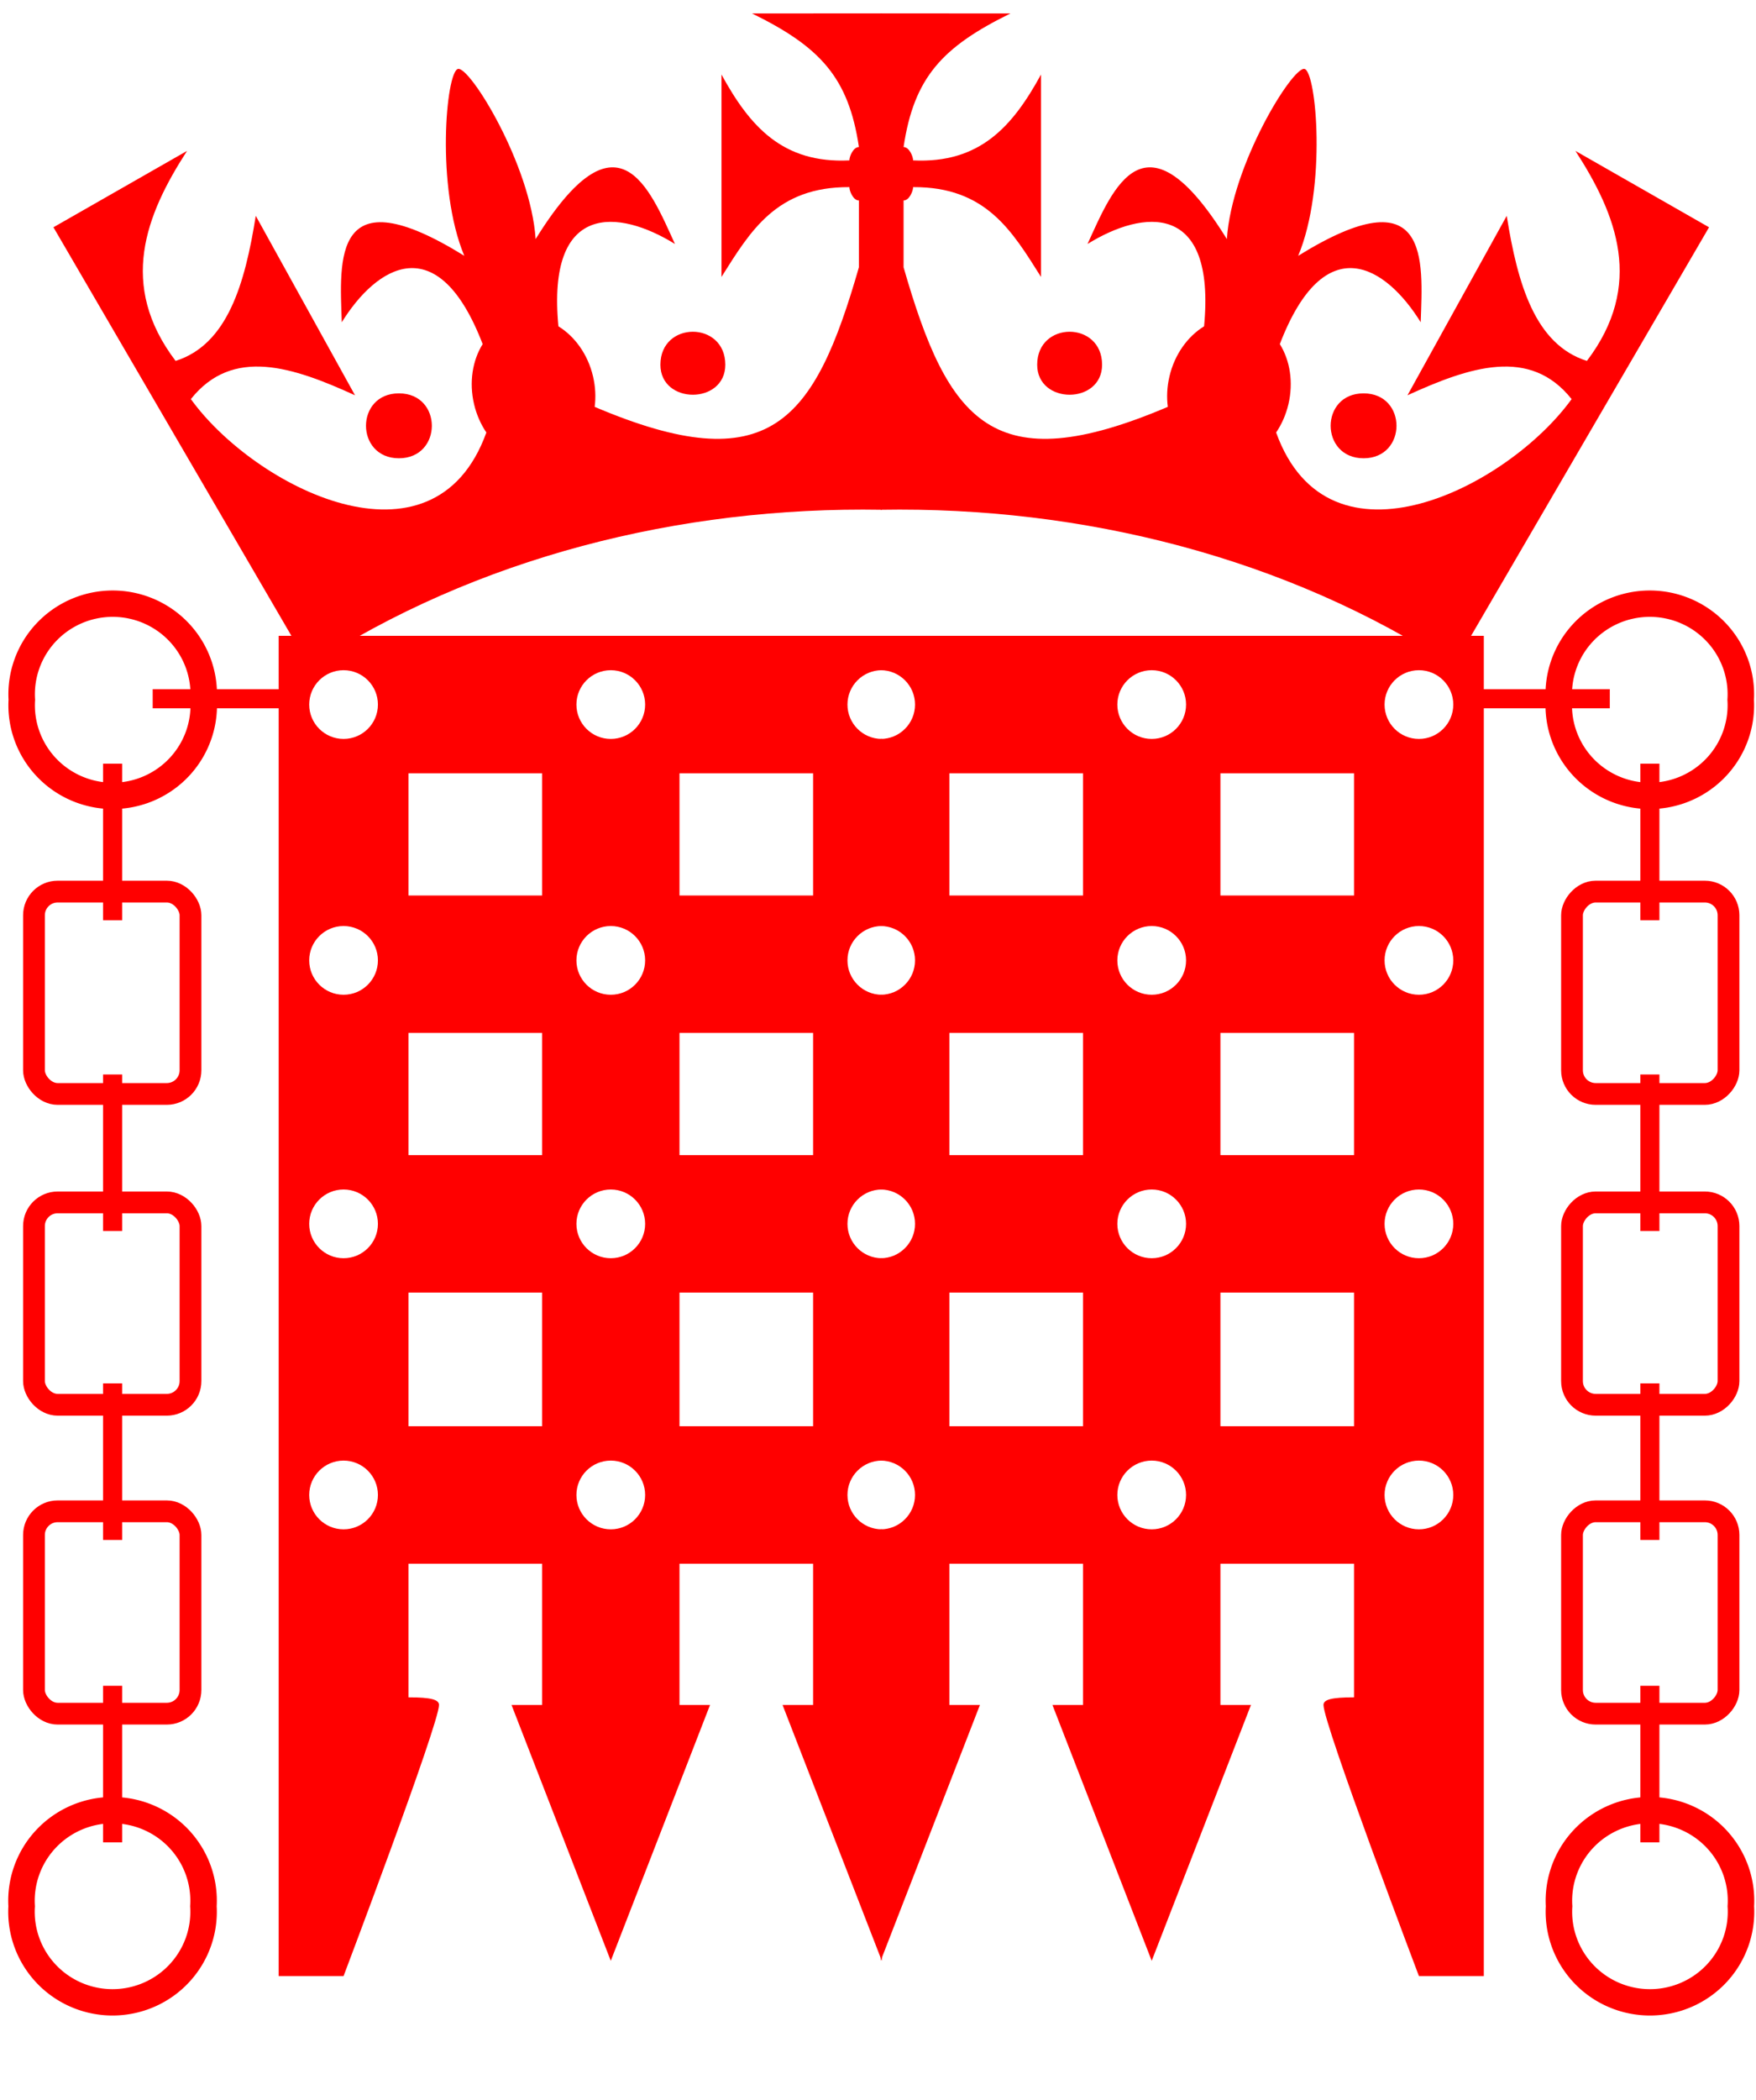
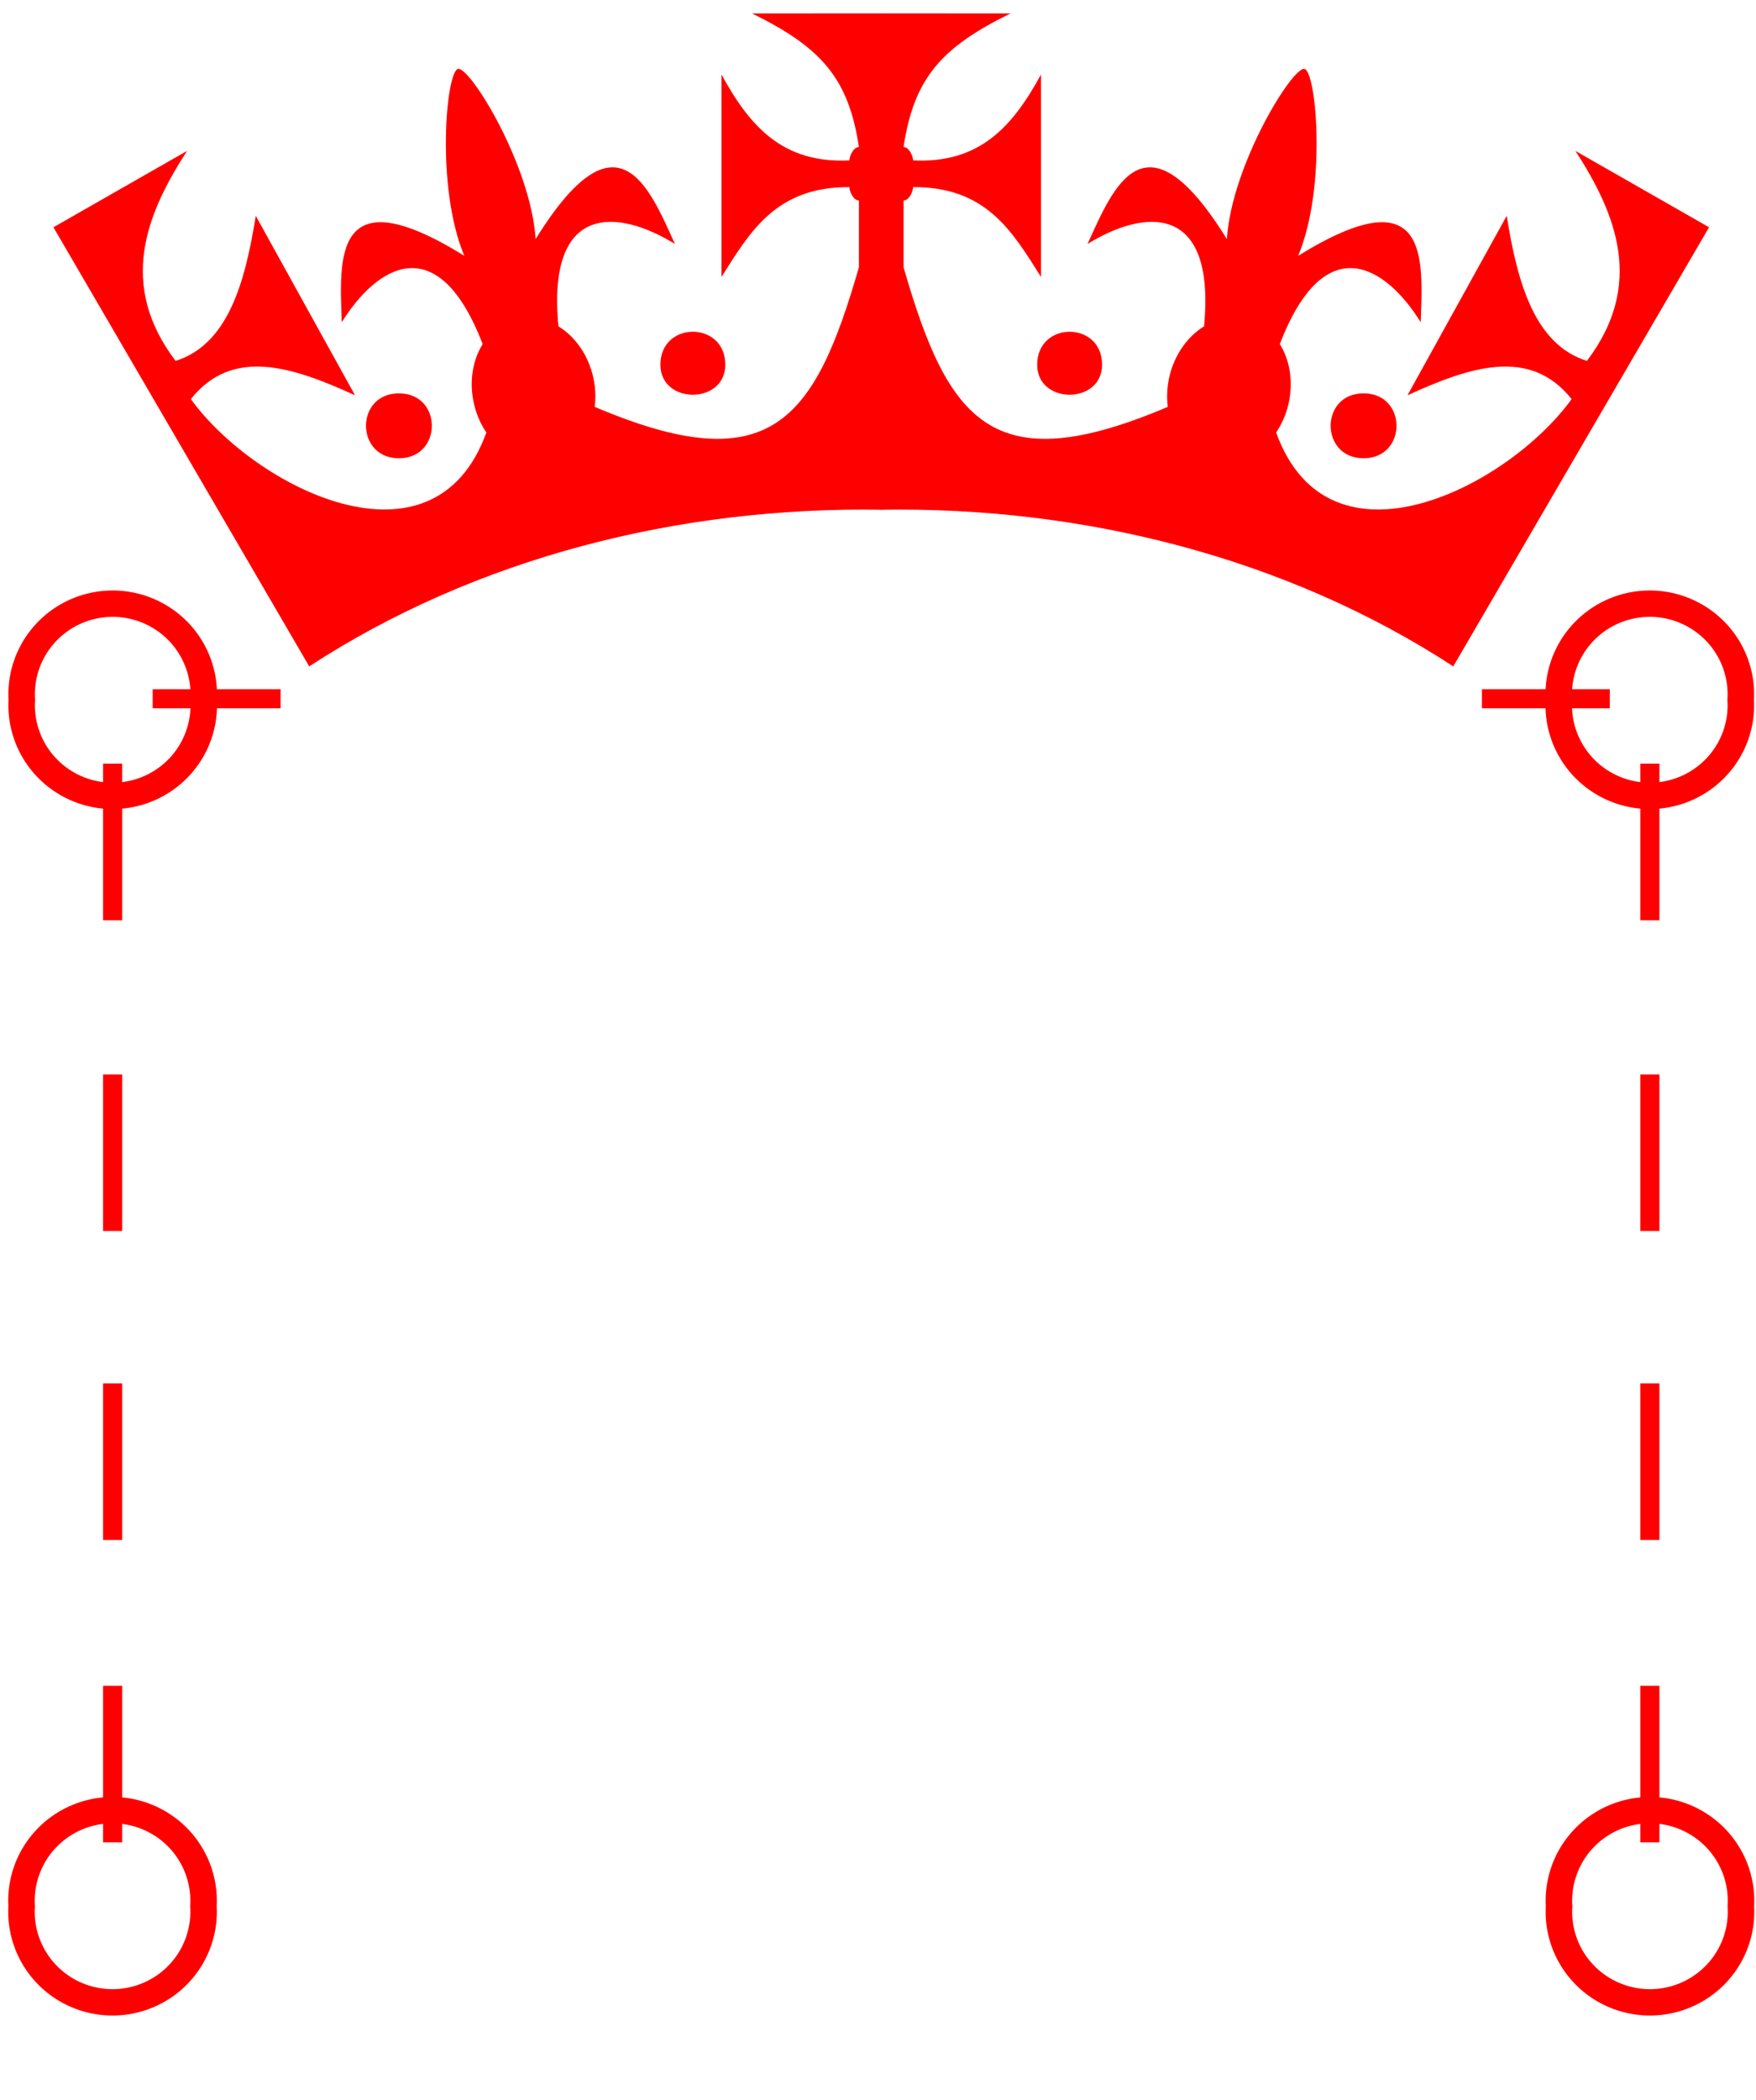
<svg xmlns="http://www.w3.org/2000/svg" xmlns:xlink="http://www.w3.org/1999/xlink" width="460" height="550" id="crowned_portcullis" version="1.0">
  <g id="left_side">
    <path id="crown" style="fill:#FF0000" d="M 231,3.506 L 197,3.522 C 214.819,12.266 222.29,20.26 225,38.506 C 223.5,38.513 222.5,41.006 222.5,42.006 C 205.032,42.855 196.44,33.125 189,19.522 L 189,72.522 C 196.55,60.563 203.376,48.896 222.5,49.006 C 222.5,50.013 223.5,52.513 225,52.506 L 225,70 C 213.336,110.542 201.65,126.059 155.781,106.553 C 156.113,104.001 155.987,101.292 155.344,98.553 C 153.982,92.758 150.54,88.079 146.281,85.46 C 143.176,52.744 162.155,54.819 176.812,63.897 C 170.033,49.046 161.77,27.972 140.312,62.616 C 139.034,43.183 123.085,17.321 119.969,18.053 C 116.852,18.786 114.113,49.023 121.625,66.991 C 86.981,45.533 88.985,68.081 89.531,84.397 C 98.61,69.74 114.643,59.443 126.438,90.116 C 123.791,94.358 122.825,100.07 124.188,105.866 C 124.836,108.624 125.957,111.124 127.406,113.272 C 113.556,151.67 66.575,127.472 50,104.522 C 60.918,90.782 76.69,96.079 93,103.522 L 67,56.522 C 64.155,74.429 59.565,90.227 46,94.522 C 30.937,74.663 38.128,56.316 49,39.522 L 14,59.522 L 81,174.522 C 124.718,146.01 178.091,132.6 231,133.506 L 231,3.506 z M 173,95.522 C 173,106 190,106 190,95.522 C 190,84 173,84 173,95.522 z M 104.5,103.022 C 93,103 93,120 104.5,120.022 C 116,120 116,103 104.5,103.022 z" />
-     <path id="portcullis" style="fill:#FF0000" d="M 231,400.522 C 226.032,400.522 222,396.49 222,391.522 C 222,386.554 226.032,382.522 231,382.522 M 231,329.522 C 226.032,329.522 222,325.49 222,320.522 C 222,315.554 226.032,311.522 231,311.522 M 231,260.522 C 226.032,260.522 222,256.49 222,251.522 C 222,246.554 226.032,242.522 231,242.522 M 231,193.522 C 226.032,193.522 222,189.49 222,184.522 C 222,179.554 226.032,175.522 231,175.522 M 73,166.522 L 73,517.522 L 90,517.522 C 90,517.522 115,451.522 115,446.522 C 115,445.131 113,444.522 107,444.522 L 107,409.522 L 142,409.522 L 142,446.522 L 134,446.522 L 160,513.522 L 186,446.522 L 178,446.522 L 178,409.522 L 213,409.522 L 213,446.522 L 205,446.522 L 231,513.522 L 231,166.522 L 73,166.522 z M 90,175.522 C 94.968,175.522 99,179.554 99,184.522 C 99,189.49 94.968,193.522 90,193.522 C 85.032,193.522 81,189.49 81,184.522 C 81,179.554 85.032,175.522 90,175.522 z M 160,175.522 C 164.968,175.522 169,179.554 169,184.522 C 169,189.49 164.968,193.522 160,193.522 C 155.032,193.522 151,189.49 151,184.522 C 151,179.554 155.032,175.522 160,175.522 z M 107,202.522 L 142,202.522 L 142,234.522 L 107,234.522 L 107,202.522 z M 178,202.522 L 213,202.522 L 213,234.522 L 178,234.522 L 178,202.522 z M 90,242.522 C 94.968,242.522 99,246.554 99,251.522 C 99,256.49 94.968,260.522 90,260.522 C 85.032,260.522 81,256.49 81,251.522 C 81,246.554 85.032,242.522 90,242.522 z M 160,242.522 C 164.968,242.522 169,246.554 169,251.522 C 169,256.49 164.968,260.522 160,260.522 C 155.032,260.522 151,256.49 151,251.522 C 151,246.554 155.032,242.522 160,242.522 z M 107,270.522 L 142,270.522 L 142,302.522 L 107,302.522 L 107,270.522 z M 178,270.522 L 213,270.522 L 213,302.522 L 178,302.522 L 178,270.522 z M 90,311.522 C 94.968,311.522 99,315.554 99,320.522 C 99,325.49 94.968,329.522 90,329.522 C 85.032,329.522 81,325.49 81,320.522 C 81,315.554 85.032,311.522 90,311.522 z M 160,311.522 C 164.968,311.522 169,315.554 169,320.522 C 169,325.49 164.968,329.522 160,329.522 C 155.032,329.522 151,325.49 151,320.522 C 151,315.554 155.032,311.522 160,311.522 z M 107,338.522 L 142,338.522 L 142,373.522 L 107,373.522 L 107,338.522 z M 178,338.522 L 213,338.522 L 213,373.522 L 178,373.522 L 178,338.522 z M 90,382.522 C 94.968,382.522 99,386.554 99,391.522 C 99,396.49 94.968,400.522 90,400.522 C 85.032,400.522 81,396.49 81,391.522 C 81,386.554 85.032,382.522 90,382.522 z M 160,382.522 C 164.968,382.522 169,386.554 169,391.522 C 169,396.49 164.968,400.522 160,400.522 C 155.032,400.522 151,396.49 151,391.522 C 151,386.554 155.032,382.522 160,382.522 z" />
    <path id="ring" style="fill:none;stroke:#FF0000;stroke-width:7.8" transform="matrix(0.89,0,0,0.885,-43.325,-128.077)" d="M 108.6,351.8 A 26.8,26.8 0 1 1 55.1,351.8 A 26.8,26.8 0 1 1 108.6,351.8 z" />
-     <rect id="chain_facing" ry="6.2" y="233.5" x="8.9" height="53" width="41" style="fill:none;stroke:#FF0000;stroke-width:5.7" />
    <path id="chain_edge" style="stroke:#FF0000;stroke-width:5;stroke-linecap:butt" d="M 29.5,200 L 29.5,241" />
    <path id="bar_horiz" style="stroke:#FF0000;stroke-width:5;" d="M 40,183 L 73.5,183" />
    <use transform="translate(0,81.4)" xlink:href="#chain_facing" />
    <use transform="translate(0,81.4)" xlink:href="#chain_edge" />
    <use transform="translate(0,162.3)" xlink:href="#chain_facing" />
    <use transform="translate(0,162.3)" xlink:href="#chain_edge" />
    <use transform="matrix(-1,0,0,-1,59,682.5)" xlink:href="#ring" />
    <use transform="matrix(-1,0,0,-1,59,682.5)" xlink:href="#chain_edge" />
  </g>
  <use id="right_side" xlink:href="#left_side" transform="matrix(-1,0,0,1,461.7,0)" width="460" height="550" />
</svg>